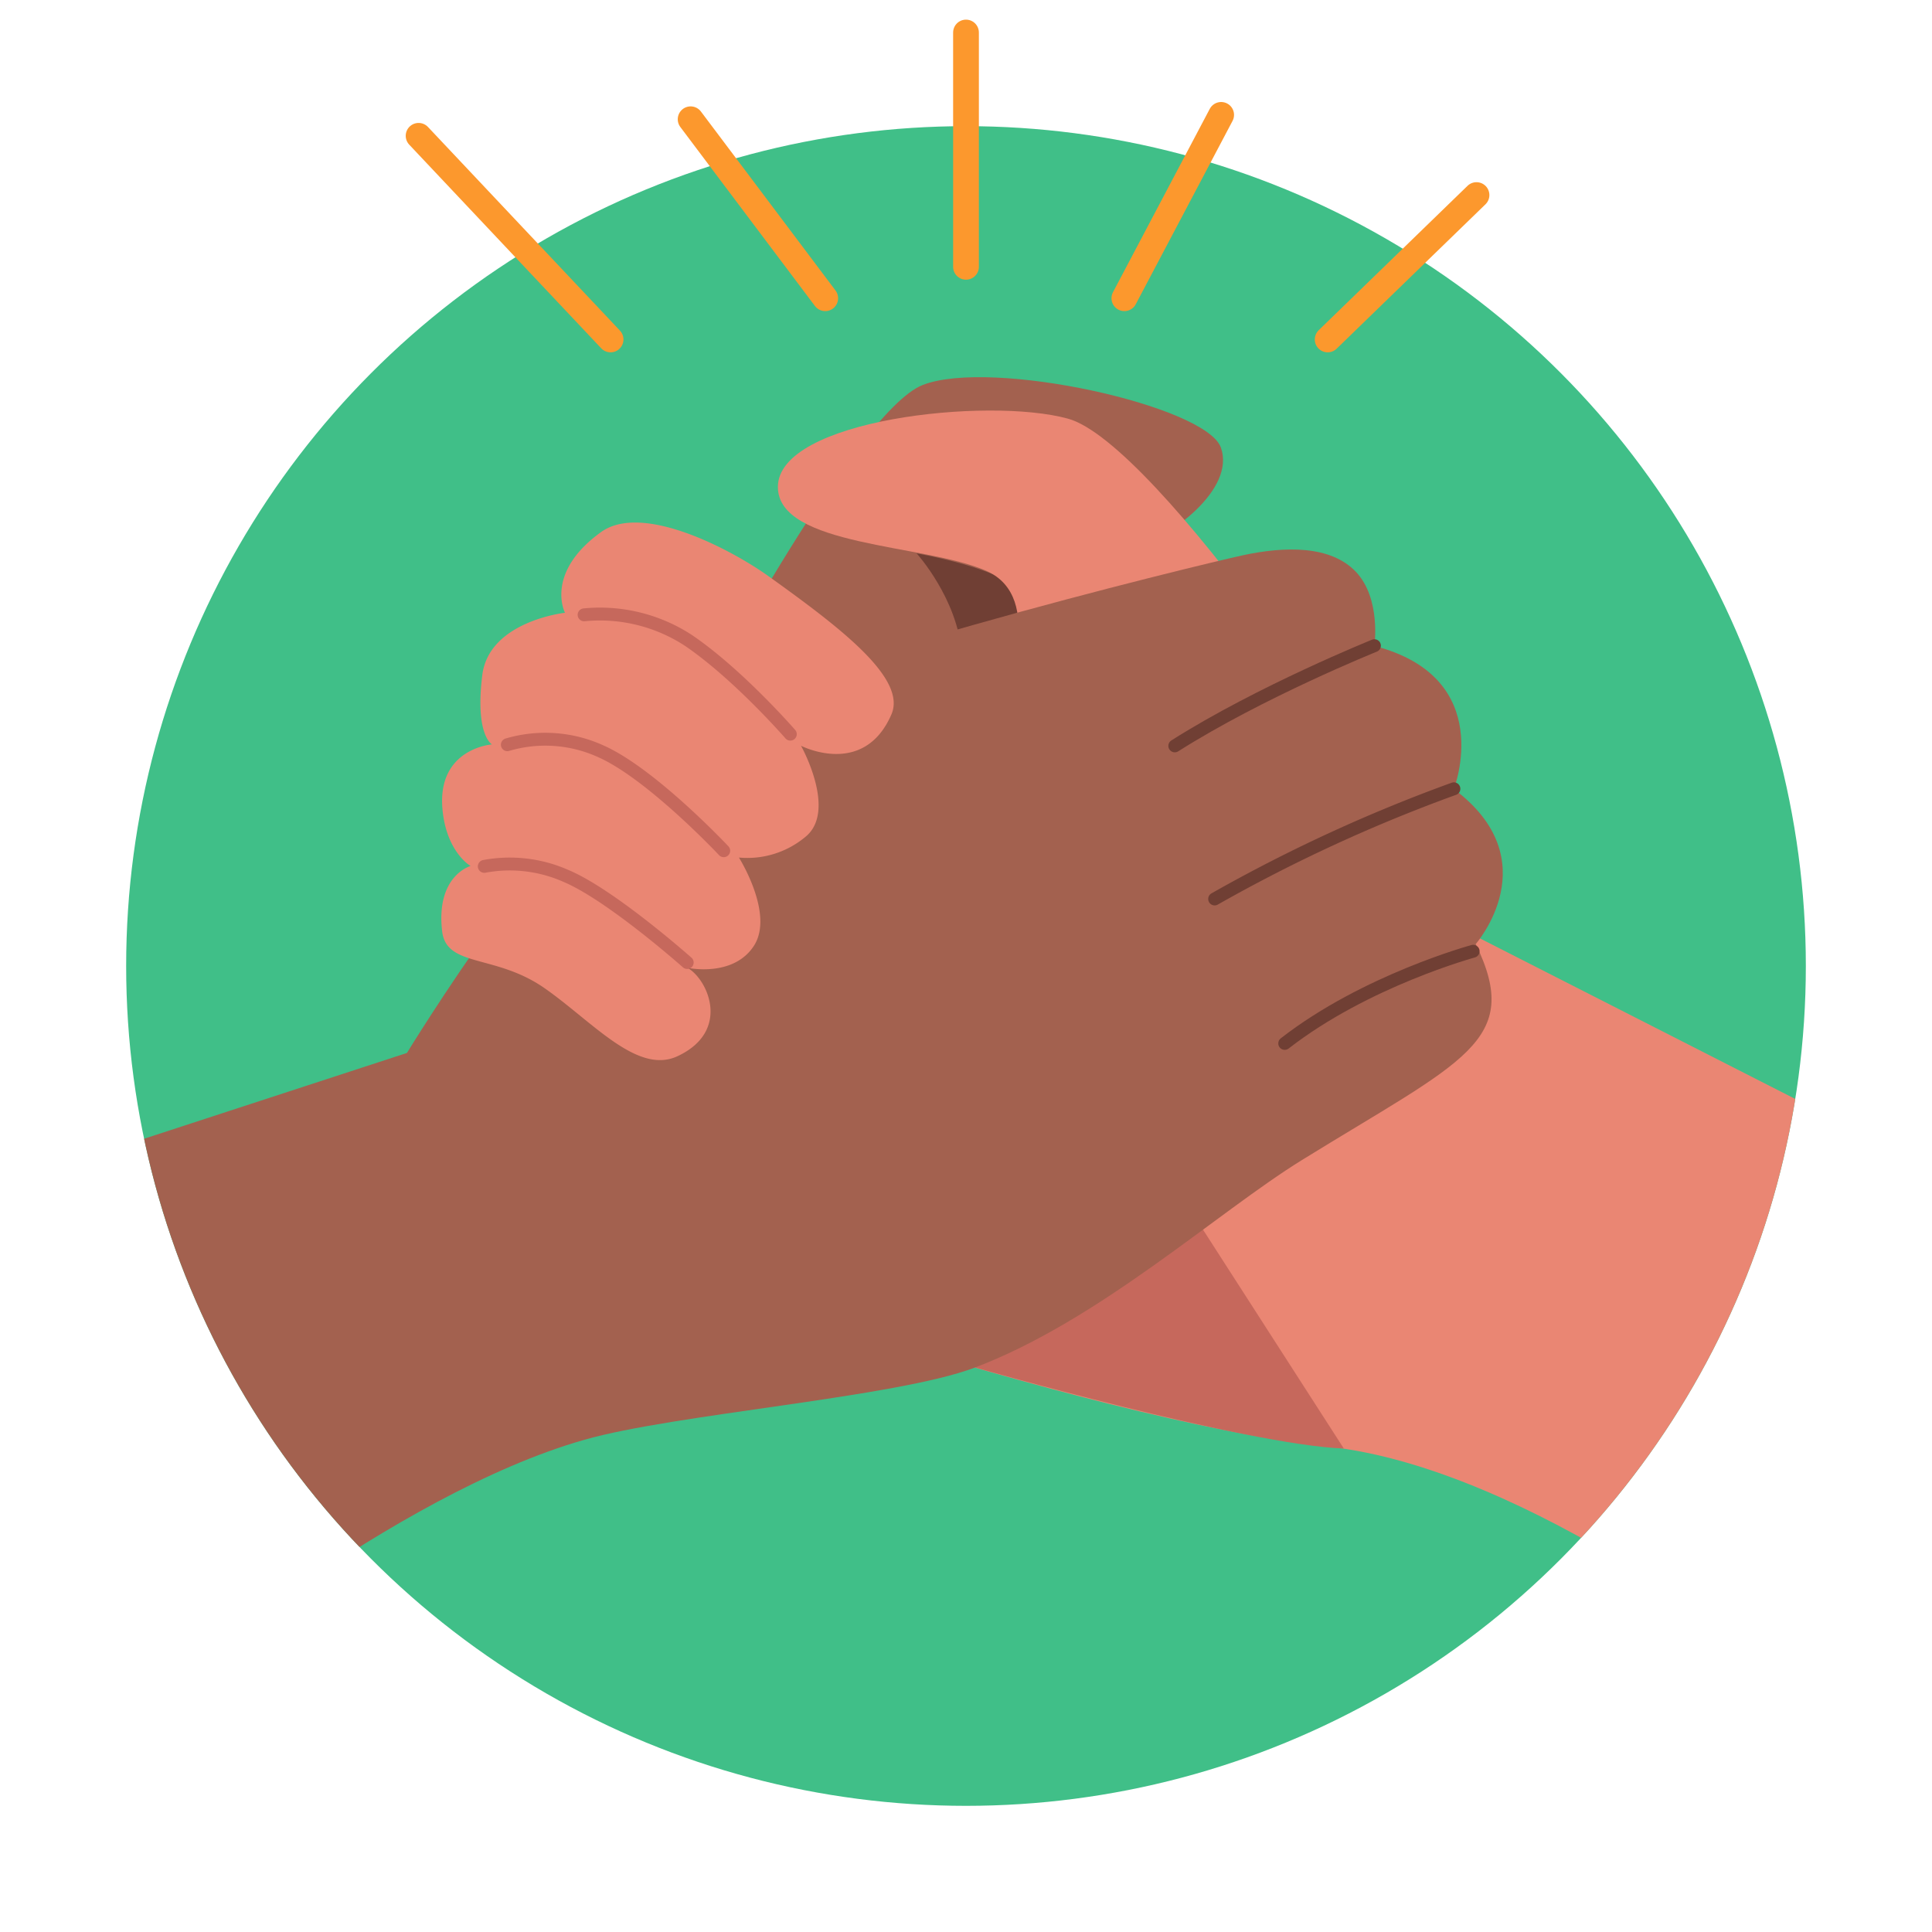
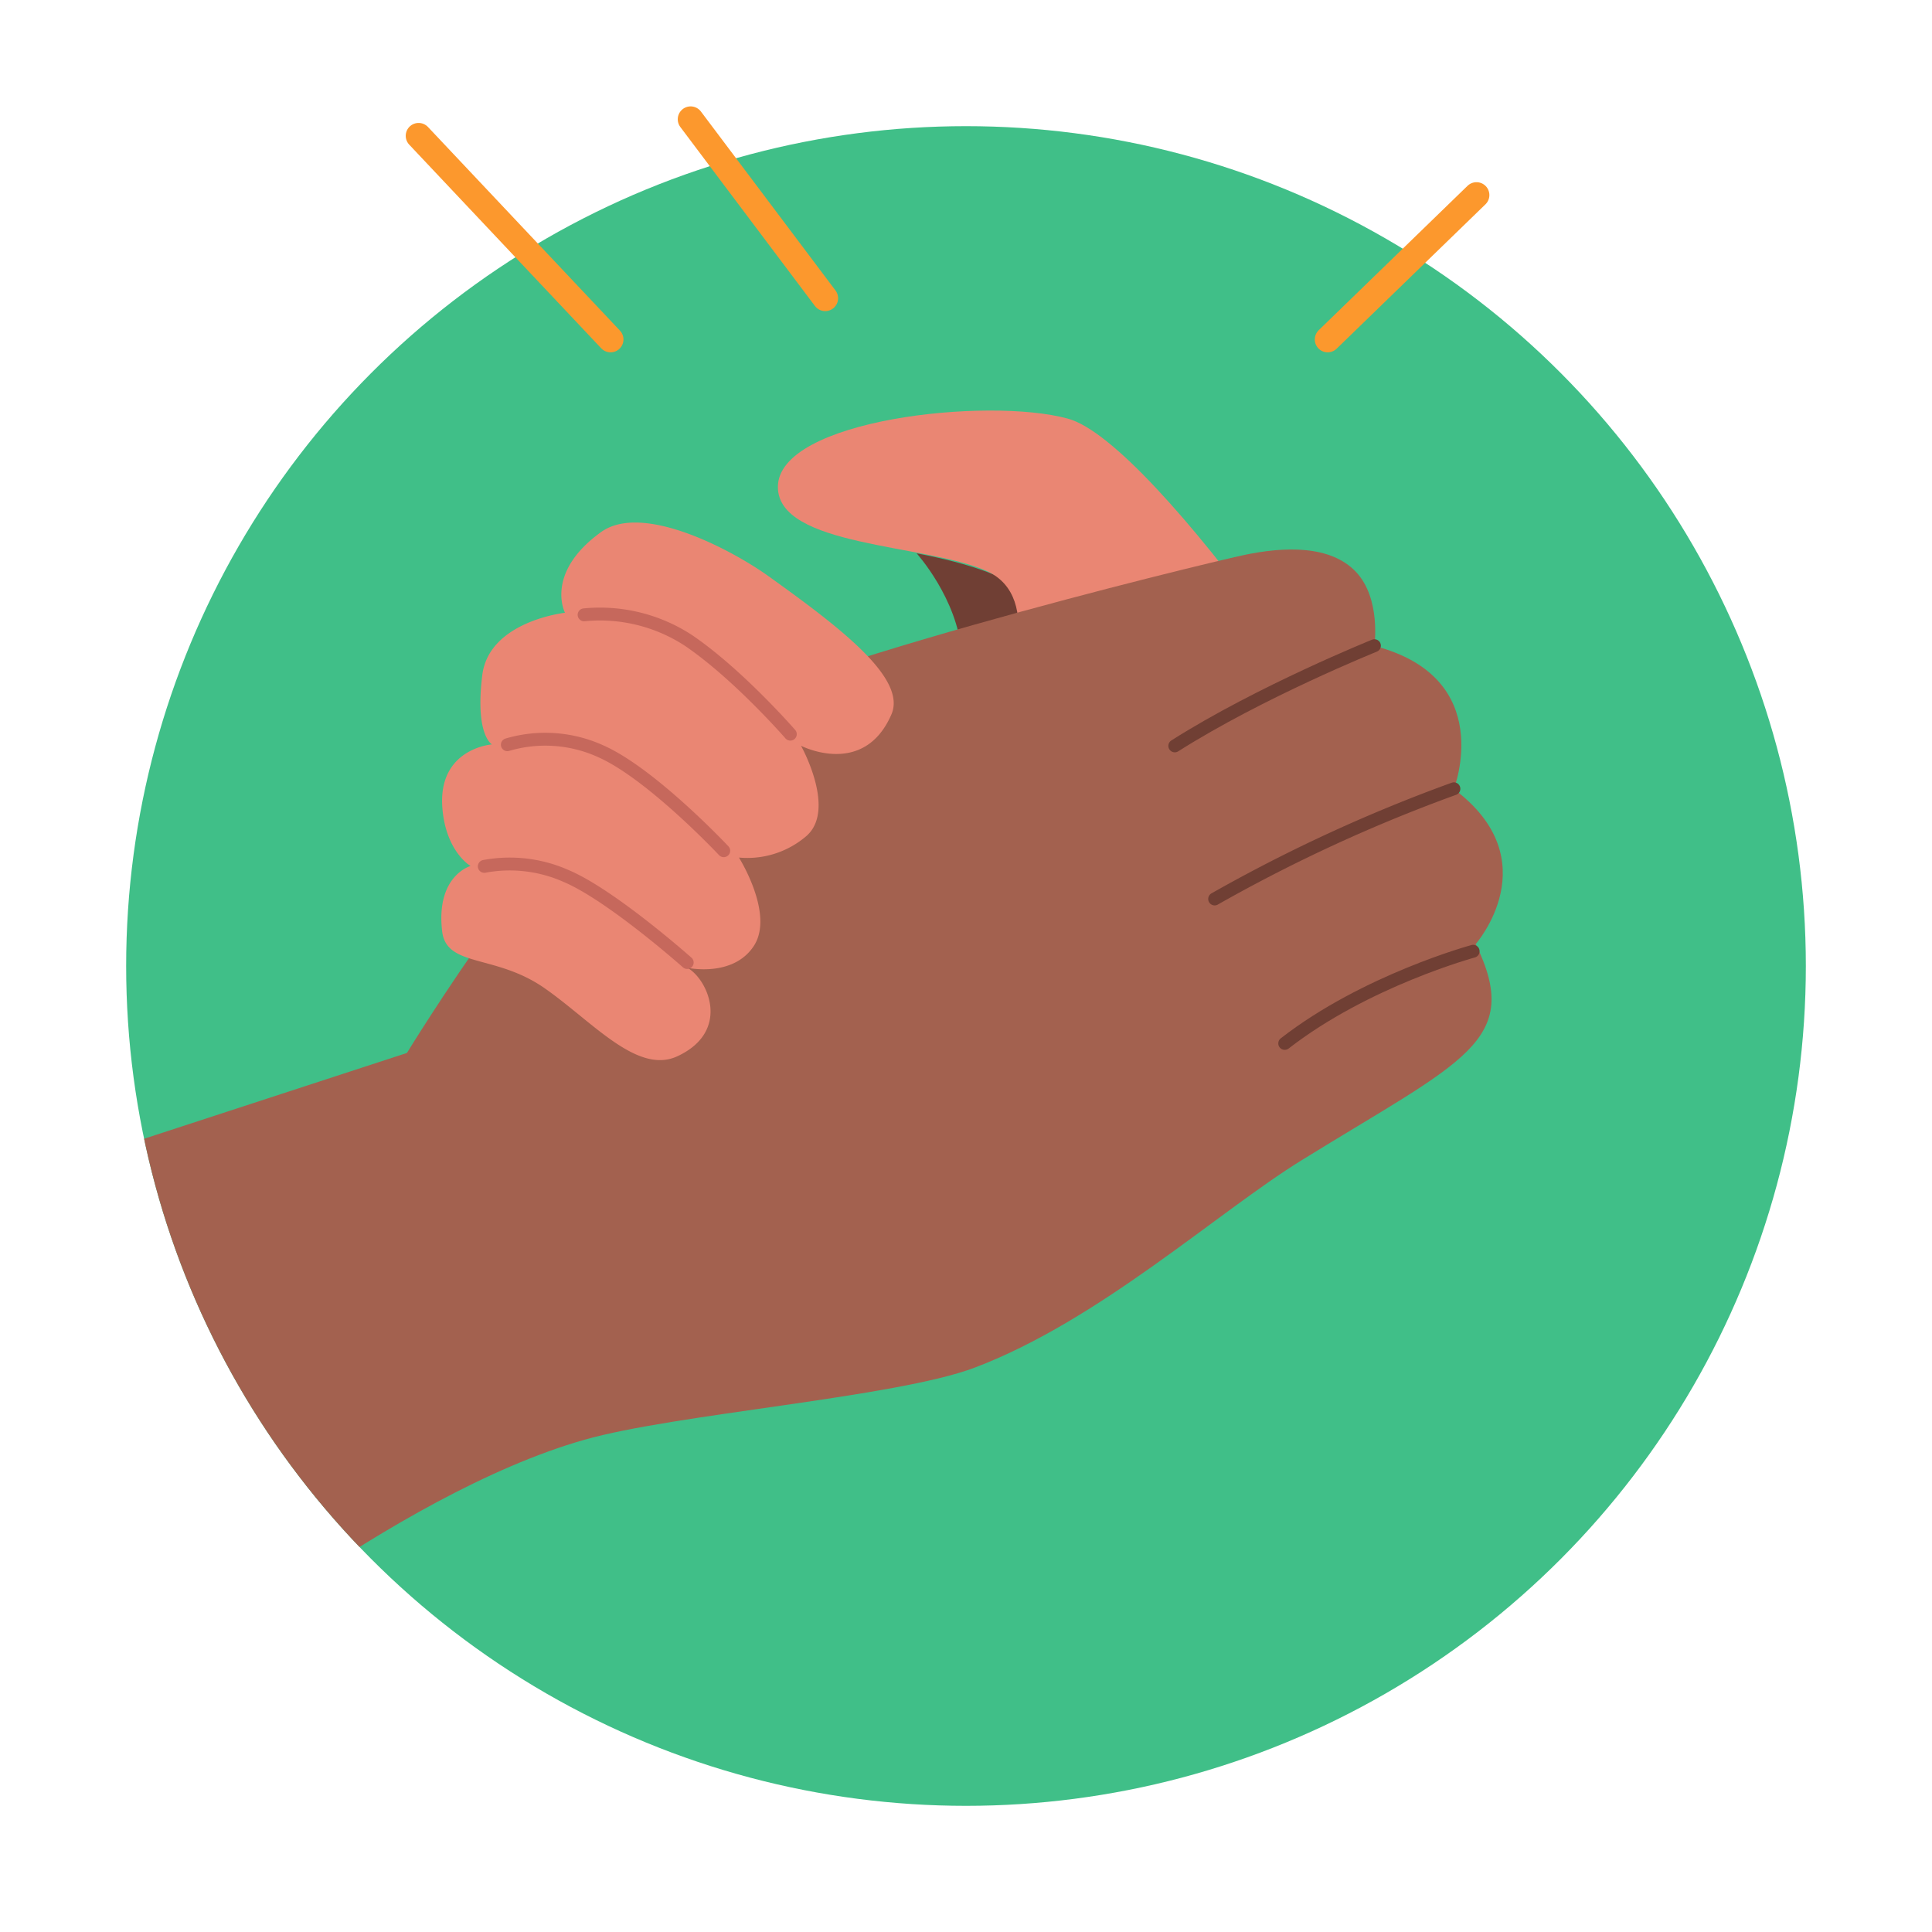
<svg xmlns="http://www.w3.org/2000/svg" id="Layer_1" data-name="Layer 1" viewBox="0 0 300 300">
  <defs>
    <style>.cls-1,.cls-10,.cls-8,.cls-9{fill:none;}.cls-2{fill:#40bf88;}.cls-3{clip-path:url(#clip-path);}.cls-4{fill:#ea8673;}.cls-5{fill:#c6685c;}.cls-6{fill:#a3614f;}.cls-7{fill:#703f34;}.cls-8{stroke:#703f34;}.cls-10,.cls-8,.cls-9{stroke-linecap:round;stroke-linejoin:round;}.cls-8,.cls-9{stroke-width:2px;}.cls-9{stroke:#c6685c;}.cls-10{stroke:#fc982d;stroke-width:4px;}</style>
    <clipPath id="clip-path">
      <circle class="cls-1" cx="150" cy="150" r="130.41" />
    </clipPath>
  </defs>
  <circle class="cls-2" cx="150" cy="150" r="130.41" />
  <g class="cls-3">
-     <path class="cls-4" d="M275.33,258.63s-37.5-30.59-69.13-34c-38.42-4.17-112.95-31-112.95-31L155.74,108l150,76.38Z" />
-     <path class="cls-5" d="M151.38,212.33s42,12,57.29,12.6L184.91,188Z" />
-     <path class="cls-6" d="M107.28,112s25.32-48.05,36-52.22,44,3.24,46.3,9.72-7.87,14-13.89,15.78-16.52,9.89-16.52,9.89Z" />
    <path class="cls-7" d="M142.33,85.92s6.35,7,7,15.5l11.05-7.6S159.93,89.24,142.33,85.92Z" />
    <path class="cls-4" d="M165.8,65c13.55,3.65,50.26,57.09,59.68,78.52L155.74,108s6.89-15.2-2.61-19.37-32.31-3.73-32.34-13C120.76,65.13,153.39,61.6,165.8,65Z" />
    <path class="cls-6" d="M24.74,262.57s36.24-30.55,66-39c13.91-4,48.35-6.56,60.6-11.2,19.33-7.32,37.67-24.11,50.81-32.23,25.09-15.51,34.37-18.43,27-33.55,0,0,11.42-13-3.4-24.07,0,0,6.79-17.28-12.34-22.22,0,0,1.08-7.33-2.86-11.5S199.45,84.83,193,86.22s-75.19,18-90.93,28.68-38.88,48.6-38.88,48.6L-5.73,186Z" />
    <path class="cls-4" d="M119.29,89.44c-5.24-3.76-19.44-11.58-26-6.79-8.75,6.34-5.56,12.5-5.56,12.5s-11.8,1.3-12.84,9.68c-1.16,9.32,1.5,10.76,1.5,10.76s-8.5.61-7.69,10c.58,6.72,4.37,8.88,4.37,8.88s-5.4,1.48-4.42,10.1c.64,5.71,8.25,3.52,15.92,8.88,7.41,5.17,14.37,13.45,20.6,10.57,8.34-3.86,4.82-11.89,1.58-13.74,0,0,7.06,1.55,10.3-3.39s-2.31-13.73-2.31-13.73A14.06,14.06,0,0,0,125,130c5.09-4-.62-14.2-.62-14.2s9.69,5,14-4.78C140.94,105.44,130.66,97.58,119.29,89.44Z" />
    <path class="cls-8" d="M213.42,100.26s-17.71,7.13-31,15.56" />
    <path class="cls-8" d="M225.76,122.48a243.53,243.53,0,0,0-37.15,17.11" />
    <path class="cls-8" d="M228.75,147.71s-16.69,4.53-29.26,14.31" />
    <path class="cls-9" d="M122.72,114s-8.07-9.28-15.78-14.53a25.12,25.12,0,0,0-16.24-4" />
    <path class="cls-9" d="M112.38,132.1s-11.26-12-19.13-15.46a20.78,20.78,0,0,0-14.47-1" />
    <path class="cls-9" d="M106.71,149.46S94.86,138.93,87.85,136a21.53,21.53,0,0,0-12.65-1.47" />
  </g>
  <line class="cls-10" x1="206.16" y1="52.71" x2="229.27" y2="30.29" />
-   <line class="cls-10" x1="174.59" y1="46.31" x2="189.62" y2="17.84" />
-   <line class="cls-10" x1="150" y1="41.43" x2="150" y2="5.05" />
  <line class="cls-10" x1="128.14" y1="46.31" x2="107.24" y2="18.52" />
  <line class="cls-10" x1="94.81" y1="52.71" x2="65" y2="21.09" />
</svg>